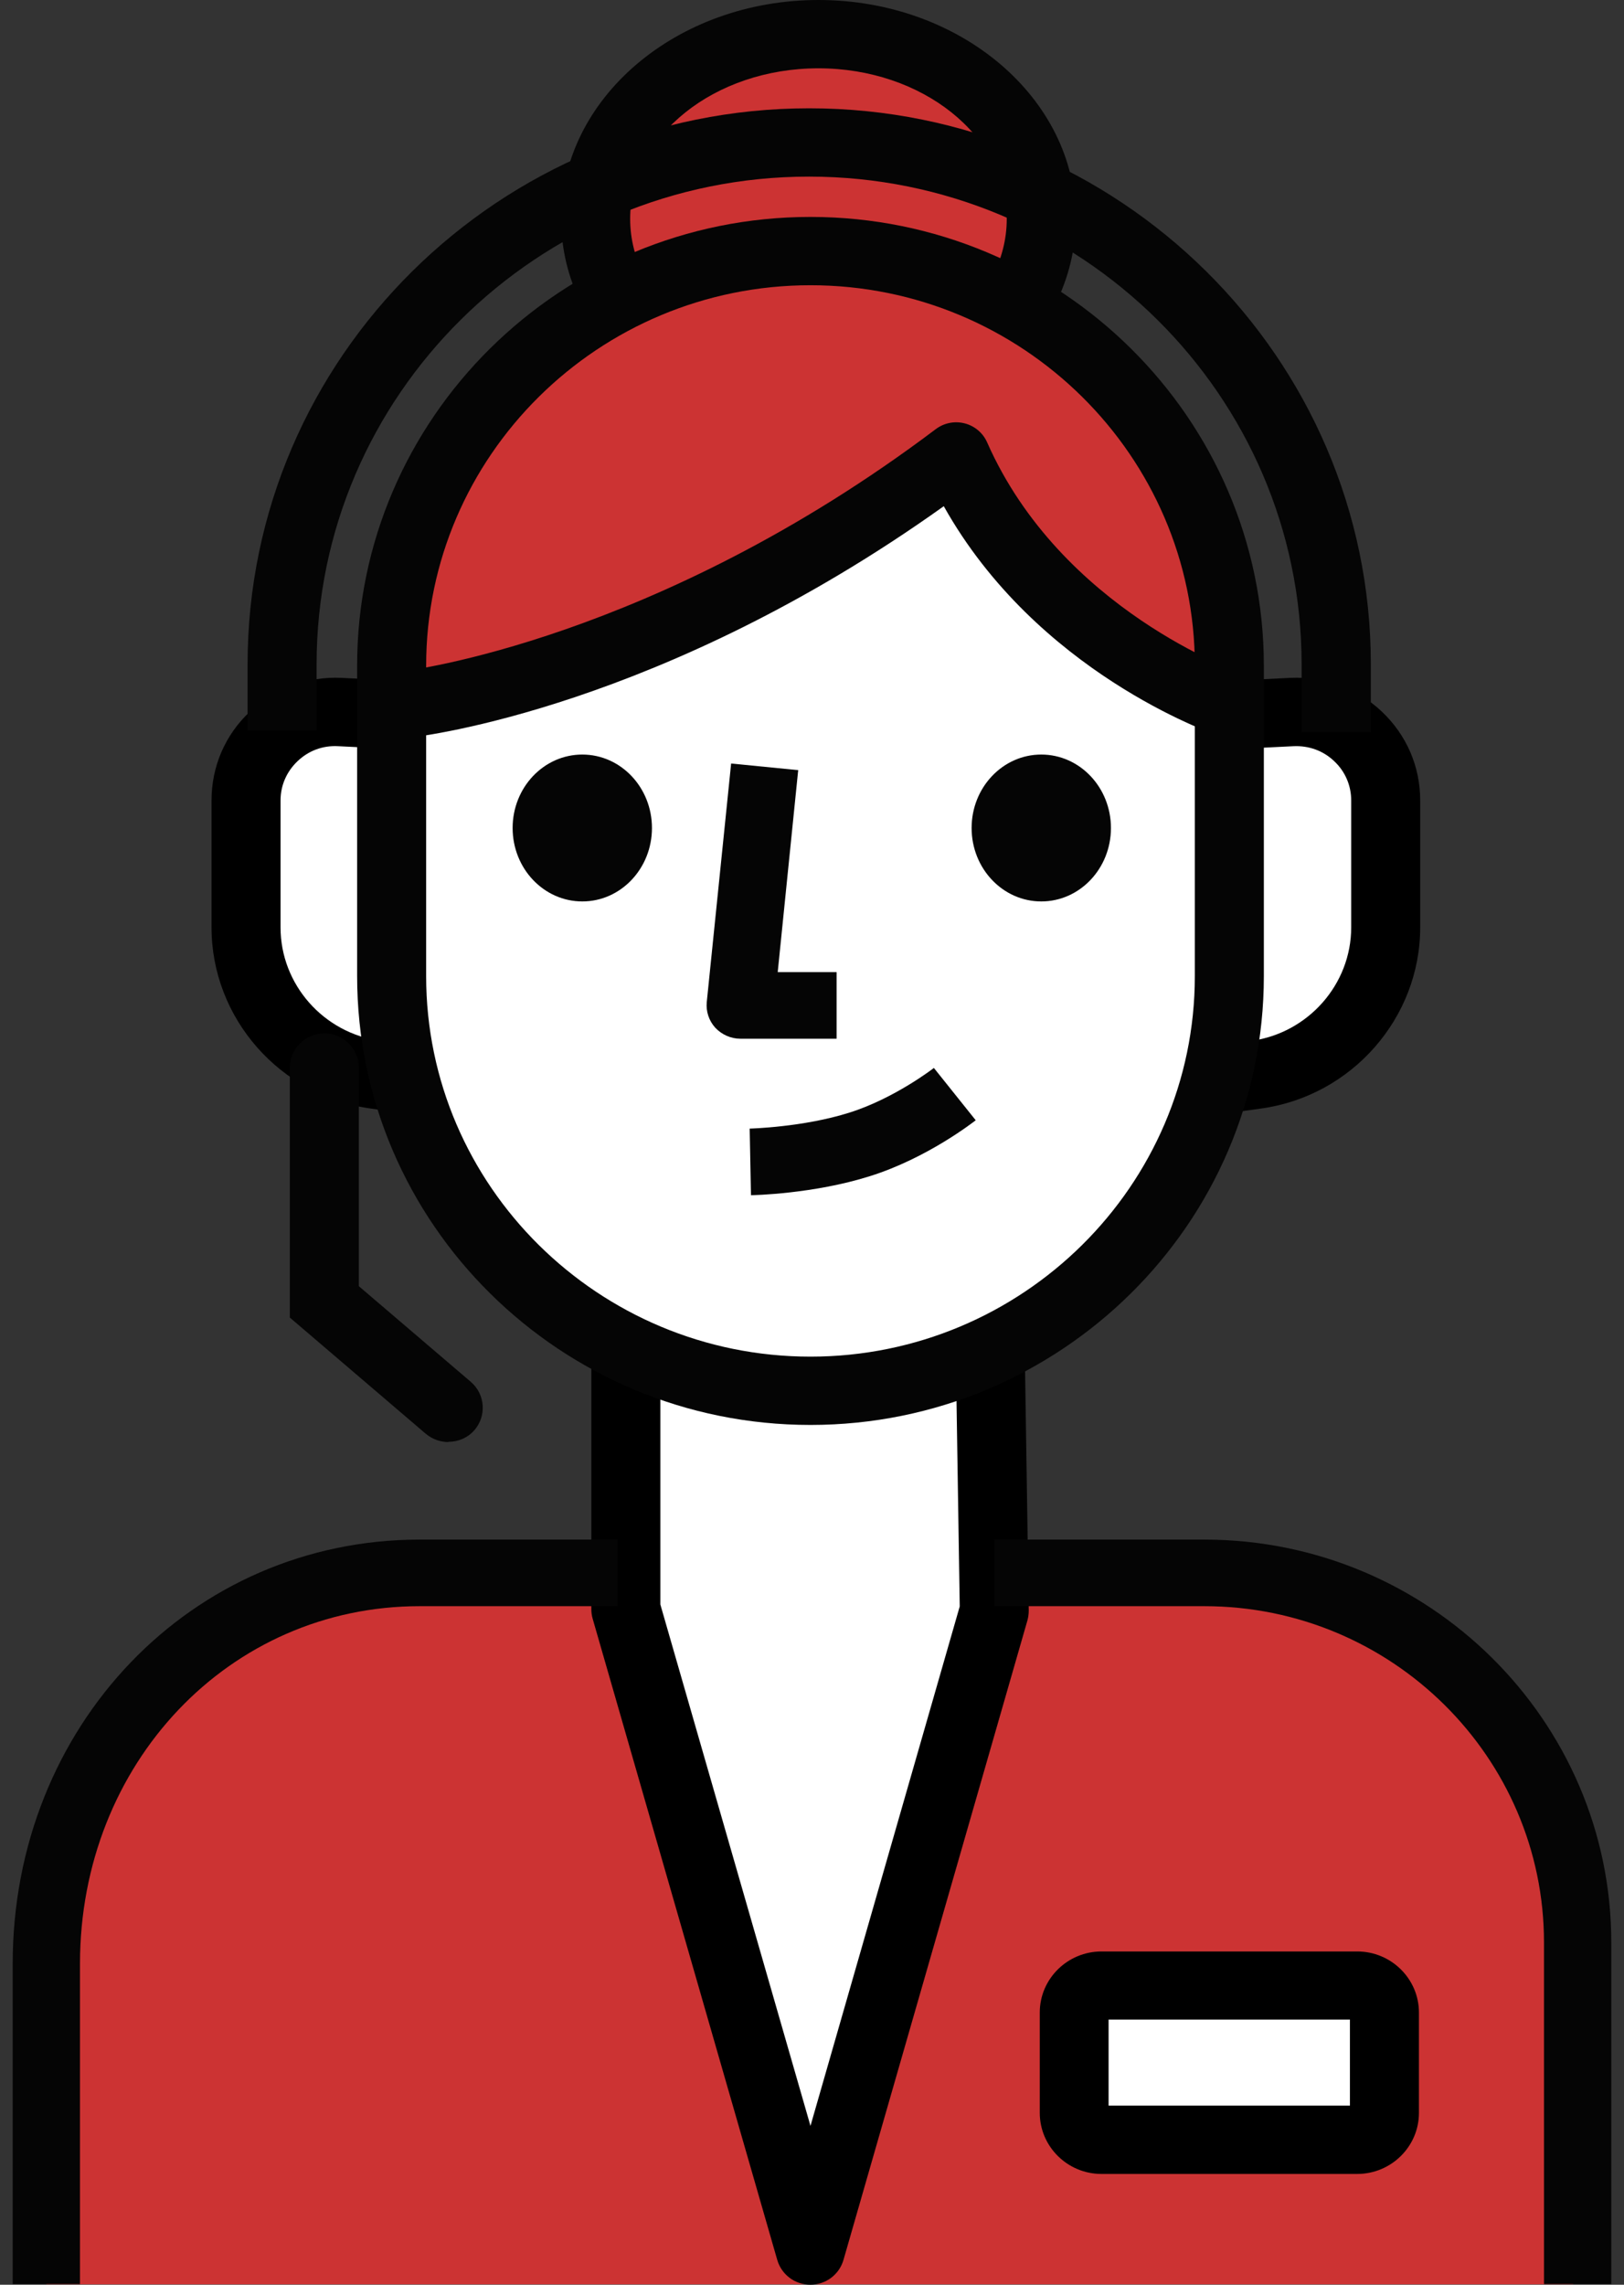
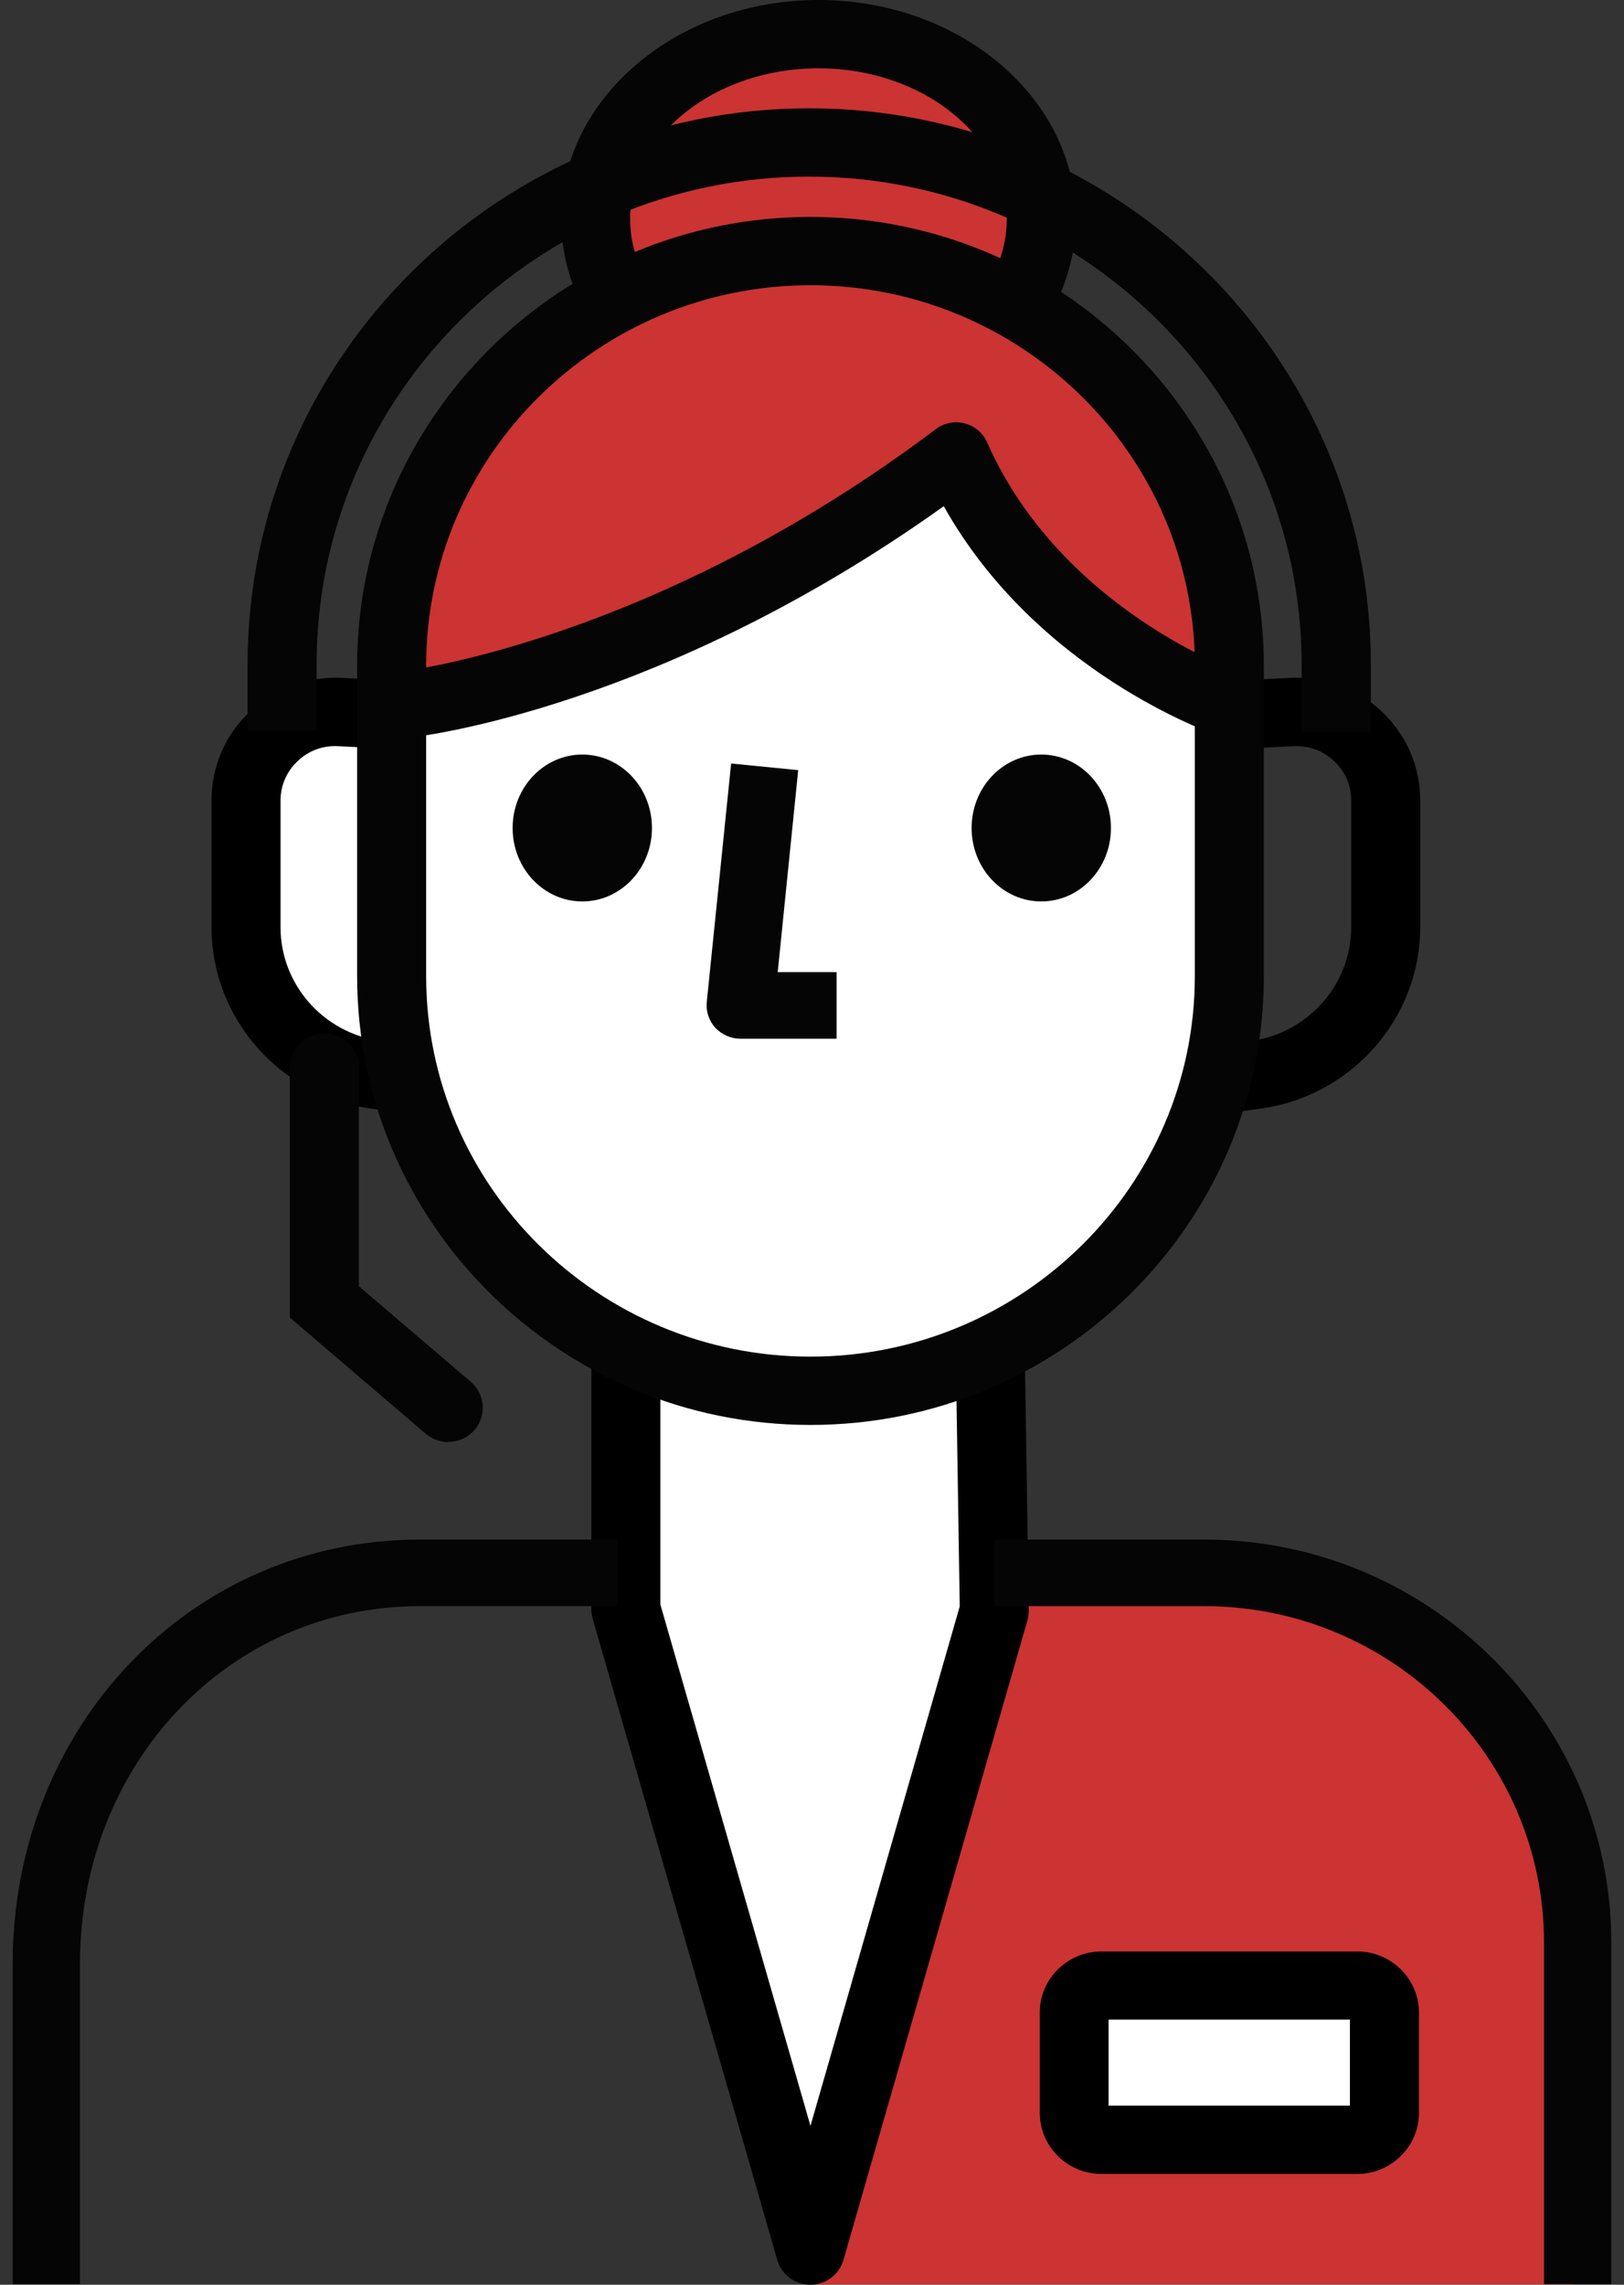
<svg xmlns="http://www.w3.org/2000/svg" width="64" height="90" viewBox="0 0 64 90" fill="none">
  <rect x="0" y="0" width="64" height="90" fill="#333333" stroke="none" />
  <g id="tÆ° váº¥n">
    <path id="Vector" d="M31.94 9.883H31.932C22.816 9.883 15.425 17.195 15.425 26.216V38.445C15.425 47.465 22.816 54.778 31.932 54.778H31.94C41.056 54.778 48.447 47.465 48.447 38.445V26.216C48.447 17.195 41.056 9.883 31.94 9.883Z" fill="white" />
-     <path id="Vector_2" d="M24.341 61.969H16.539C8.447 61.969 1.826 68.52 1.826 77.368V89.984H31.881L24.341 61.969Z" fill="#CC3333" />
    <path id="Vector_3" d="M39.48 61.969H47.283C55.375 61.969 61.996 68.52 61.996 77.368V89.984H31.941L39.48 61.969Z" fill="#CC3333" />
    <g id="Group">
      <path id="Vector_4" d="M15.103 28.133L13.394 28.049C11.38 27.956 9.697 29.537 9.697 31.531V36.535C9.697 39.453 11.873 41.926 14.788 42.33L16.539 42.574" fill="white" />
      <path id="Vector_5" d="M16.352 43.91L14.601 43.666C11.031 43.17 8.336 40.108 8.336 36.534V31.53C8.336 30.193 8.872 28.948 9.849 28.031C10.827 27.106 12.11 26.643 13.453 26.702L15.162 26.786L15.034 29.478L13.326 29.394C12.722 29.36 12.161 29.57 11.728 29.982C11.294 30.394 11.056 30.941 11.056 31.53V36.534C11.056 38.771 12.739 40.689 14.983 41L16.734 41.244L16.36 43.91H16.352Z" fill="black" />
    </g>
    <g id="Group_2">
-       <path id="Vector_6" d="M49.195 28.133L50.904 28.049C52.918 27.956 54.601 29.537 54.601 31.531V36.535C54.601 39.453 52.425 41.926 49.51 42.33L47.759 42.574" fill="white" />
      <path id="Vector_7" d="M47.945 43.91L47.571 41.244L49.322 41C51.557 40.689 53.249 38.771 53.249 36.534V31.53C53.249 30.941 53.011 30.386 52.577 29.982C52.144 29.57 51.583 29.368 50.979 29.394L49.271 29.478L49.143 26.786L50.852 26.702C52.203 26.643 53.478 27.106 54.456 28.031C55.433 28.956 55.968 30.193 55.968 31.53V36.534C55.968 40.1 53.274 43.17 49.704 43.666L47.953 43.91H47.945Z" fill="black" />
    </g>
    <g id="Group_3">
      <path id="Vector_8" d="M24.666 53.49V63.389L31.941 88.654L39.183 63.457L39.03 53.49" fill="white" />
      <path id="Vector_9" d="M31.94 89.999C31.328 89.999 30.801 89.604 30.631 89.023L23.355 63.759C23.321 63.641 23.304 63.515 23.304 63.389V53.489H26.024V63.203L31.94 83.742L37.822 63.279L37.669 53.515L40.389 53.473L40.542 63.439C40.542 63.574 40.525 63.7 40.491 63.826L33.24 89.023C33.07 89.604 32.543 89.999 31.931 89.999H31.94Z" fill="black" />
    </g>
    <g id="Group_4">
-       <path id="Vector_10" d="M32.255 15.896C37.104 15.896 41.035 12.639 41.035 8.621C41.035 4.603 37.104 1.346 32.255 1.346C27.406 1.346 23.475 4.603 23.475 8.621C23.475 12.639 27.406 15.896 32.255 15.896Z" fill="#CC3333" />
+       <path id="Vector_10" d="M32.255 15.896C37.104 15.896 41.035 12.639 41.035 8.621C41.035 4.603 37.104 1.346 32.255 1.346C27.406 1.346 23.475 4.603 23.475 8.621Z" fill="#CC3333" />
      <path id="Vector_11" d="M32.254 17.25C26.662 17.25 22.114 13.381 22.114 8.629C22.114 3.877 26.662 0 32.254 0C37.847 0 42.395 3.869 42.395 8.621C42.395 13.373 37.847 17.241 32.254 17.241V17.25ZM32.254 2.691C28.158 2.691 24.834 5.349 24.834 8.621C24.834 11.892 28.166 14.55 32.254 14.55C36.343 14.55 39.675 11.892 39.675 8.621C39.675 5.349 36.343 2.691 32.254 2.691Z" fill="#050505" />
    </g>
    <path id="Vector_12" d="M16.063 27.738C16.063 27.738 26.152 26.636 37.686 17.948C40.865 25.148 48.455 27.738 48.455 27.738V26.216C48.455 17.233 41.027 9.883 31.949 9.883C22.871 9.883 15.442 17.233 15.442 26.216V27.797L16.071 27.73L16.063 27.738Z" fill="#CC3333" />
    <path id="Vector_13" d="M31.94 56.131C22.089 56.131 14.074 48.2 14.074 38.452V26.224C14.074 16.476 22.089 8.545 31.94 8.545C41.791 8.545 49.807 16.476 49.807 26.224V38.452C49.807 48.2 41.791 56.131 31.94 56.131ZM31.94 11.236C23.585 11.236 16.794 17.965 16.794 26.224V38.452C16.794 46.72 23.593 53.44 31.94 53.44C40.287 53.44 47.087 46.711 47.087 38.452V26.224C47.087 17.956 40.287 11.236 31.94 11.236Z" fill="#050505" />
    <path id="Vector_14" d="M54.015 28.841H51.295V26.166C51.295 15.578 42.591 6.957 31.882 6.957C21.172 6.957 12.477 15.578 12.477 26.166V28.774H9.757V26.166C9.757 14.089 19.684 4.266 31.89 4.266C44.096 4.266 54.023 14.089 54.023 26.166V28.841H54.015Z" fill="#050505" />
    <path id="Vector_15" d="M17.67 56.805C17.355 56.805 17.041 56.695 16.777 56.477L11.422 51.901V42.053C11.422 41.313 12.034 40.707 12.782 40.707C13.53 40.707 14.142 41.313 14.142 42.053V50.665L18.554 54.433C19.123 54.921 19.183 55.77 18.698 56.334C18.426 56.645 18.052 56.796 17.67 56.796V56.805Z" fill="#050505" />
    <g id="Group_5">
      <path id="Vector_16" d="M53.488 78.199H43.399C42.808 78.199 42.328 78.674 42.328 79.259V83.22C42.328 83.805 42.808 84.28 43.399 84.28H53.488C54.08 84.28 54.559 83.805 54.559 83.22V79.259C54.559 78.674 54.08 78.199 53.488 78.199Z" fill="white" />
      <path id="Vector_17" d="M53.488 85.635H43.407C42.064 85.635 40.976 84.55 40.976 83.229V79.276C40.976 77.948 42.072 76.871 43.407 76.871H53.488C54.831 76.871 55.919 77.956 55.919 79.276V83.229C55.919 84.558 54.822 85.635 53.488 85.635ZM43.688 82.943H53.199V79.554H43.688V82.943Z" fill="black" />
    </g>
    <g id="Group_6">
      <path id="Vector_18" d="M63.499 89.974H60.847V76.517C60.847 69.217 54.847 63.27 47.46 63.27H39.182V60.647H47.46C56.3 60.647 63.499 67.77 63.499 76.517V89.974Z" fill="#050505" />
      <path id="Vector_19" d="M3.152 89.974H0.5V77.358C0.5 67.989 7.546 60.647 16.539 60.647H24.342V63.27H16.539C9.034 63.27 3.152 69.461 3.152 77.358V89.974Z" fill="#050505" />
    </g>
    <path id="Vector_20" d="M16.207 29.048L15.918 26.433C16.012 26.424 25.82 25.238 36.878 16.904C37.201 16.66 37.618 16.576 38.017 16.677C38.408 16.777 38.74 17.055 38.901 17.425C41.817 24.027 48.812 26.475 48.88 26.5L48.013 28.981C47.707 28.872 40.856 26.475 37.193 19.94C26.058 27.888 16.615 28.998 16.207 29.048Z" fill="#050505" />
    <path id="Vector_21" d="M32.969 40.917H29.178C28.804 40.917 28.447 40.757 28.192 40.488C27.937 40.211 27.818 39.841 27.852 39.479L28.813 30.076L31.456 30.337L30.649 38.293H32.969V40.917Z" fill="#050505" />
-     <path id="Vector_22" d="M29.595 47.081L29.544 44.457C29.544 44.457 31.652 44.407 33.479 43.826C35.247 43.271 36.794 42.077 36.803 42.068L38.452 44.129C38.375 44.188 36.539 45.626 34.278 46.332C32.068 47.031 29.688 47.081 29.586 47.081H29.595Z" fill="#050505" />
    <path id="Vector_23" d="M22.948 35.509C24.464 35.509 25.693 34.214 25.693 32.616C25.693 31.018 24.464 29.723 22.948 29.723C21.431 29.723 20.202 31.018 20.202 32.616C20.202 34.214 21.431 35.509 22.948 35.509Z" fill="#050505" />
    <path id="Vector_24" d="M41.035 35.509C42.552 35.509 43.781 34.214 43.781 32.616C43.781 31.018 42.552 29.723 41.035 29.723C39.519 29.723 38.29 31.018 38.29 32.616C38.29 34.214 39.519 35.509 41.035 35.509Z" fill="#050505" />
  </g>
</svg>